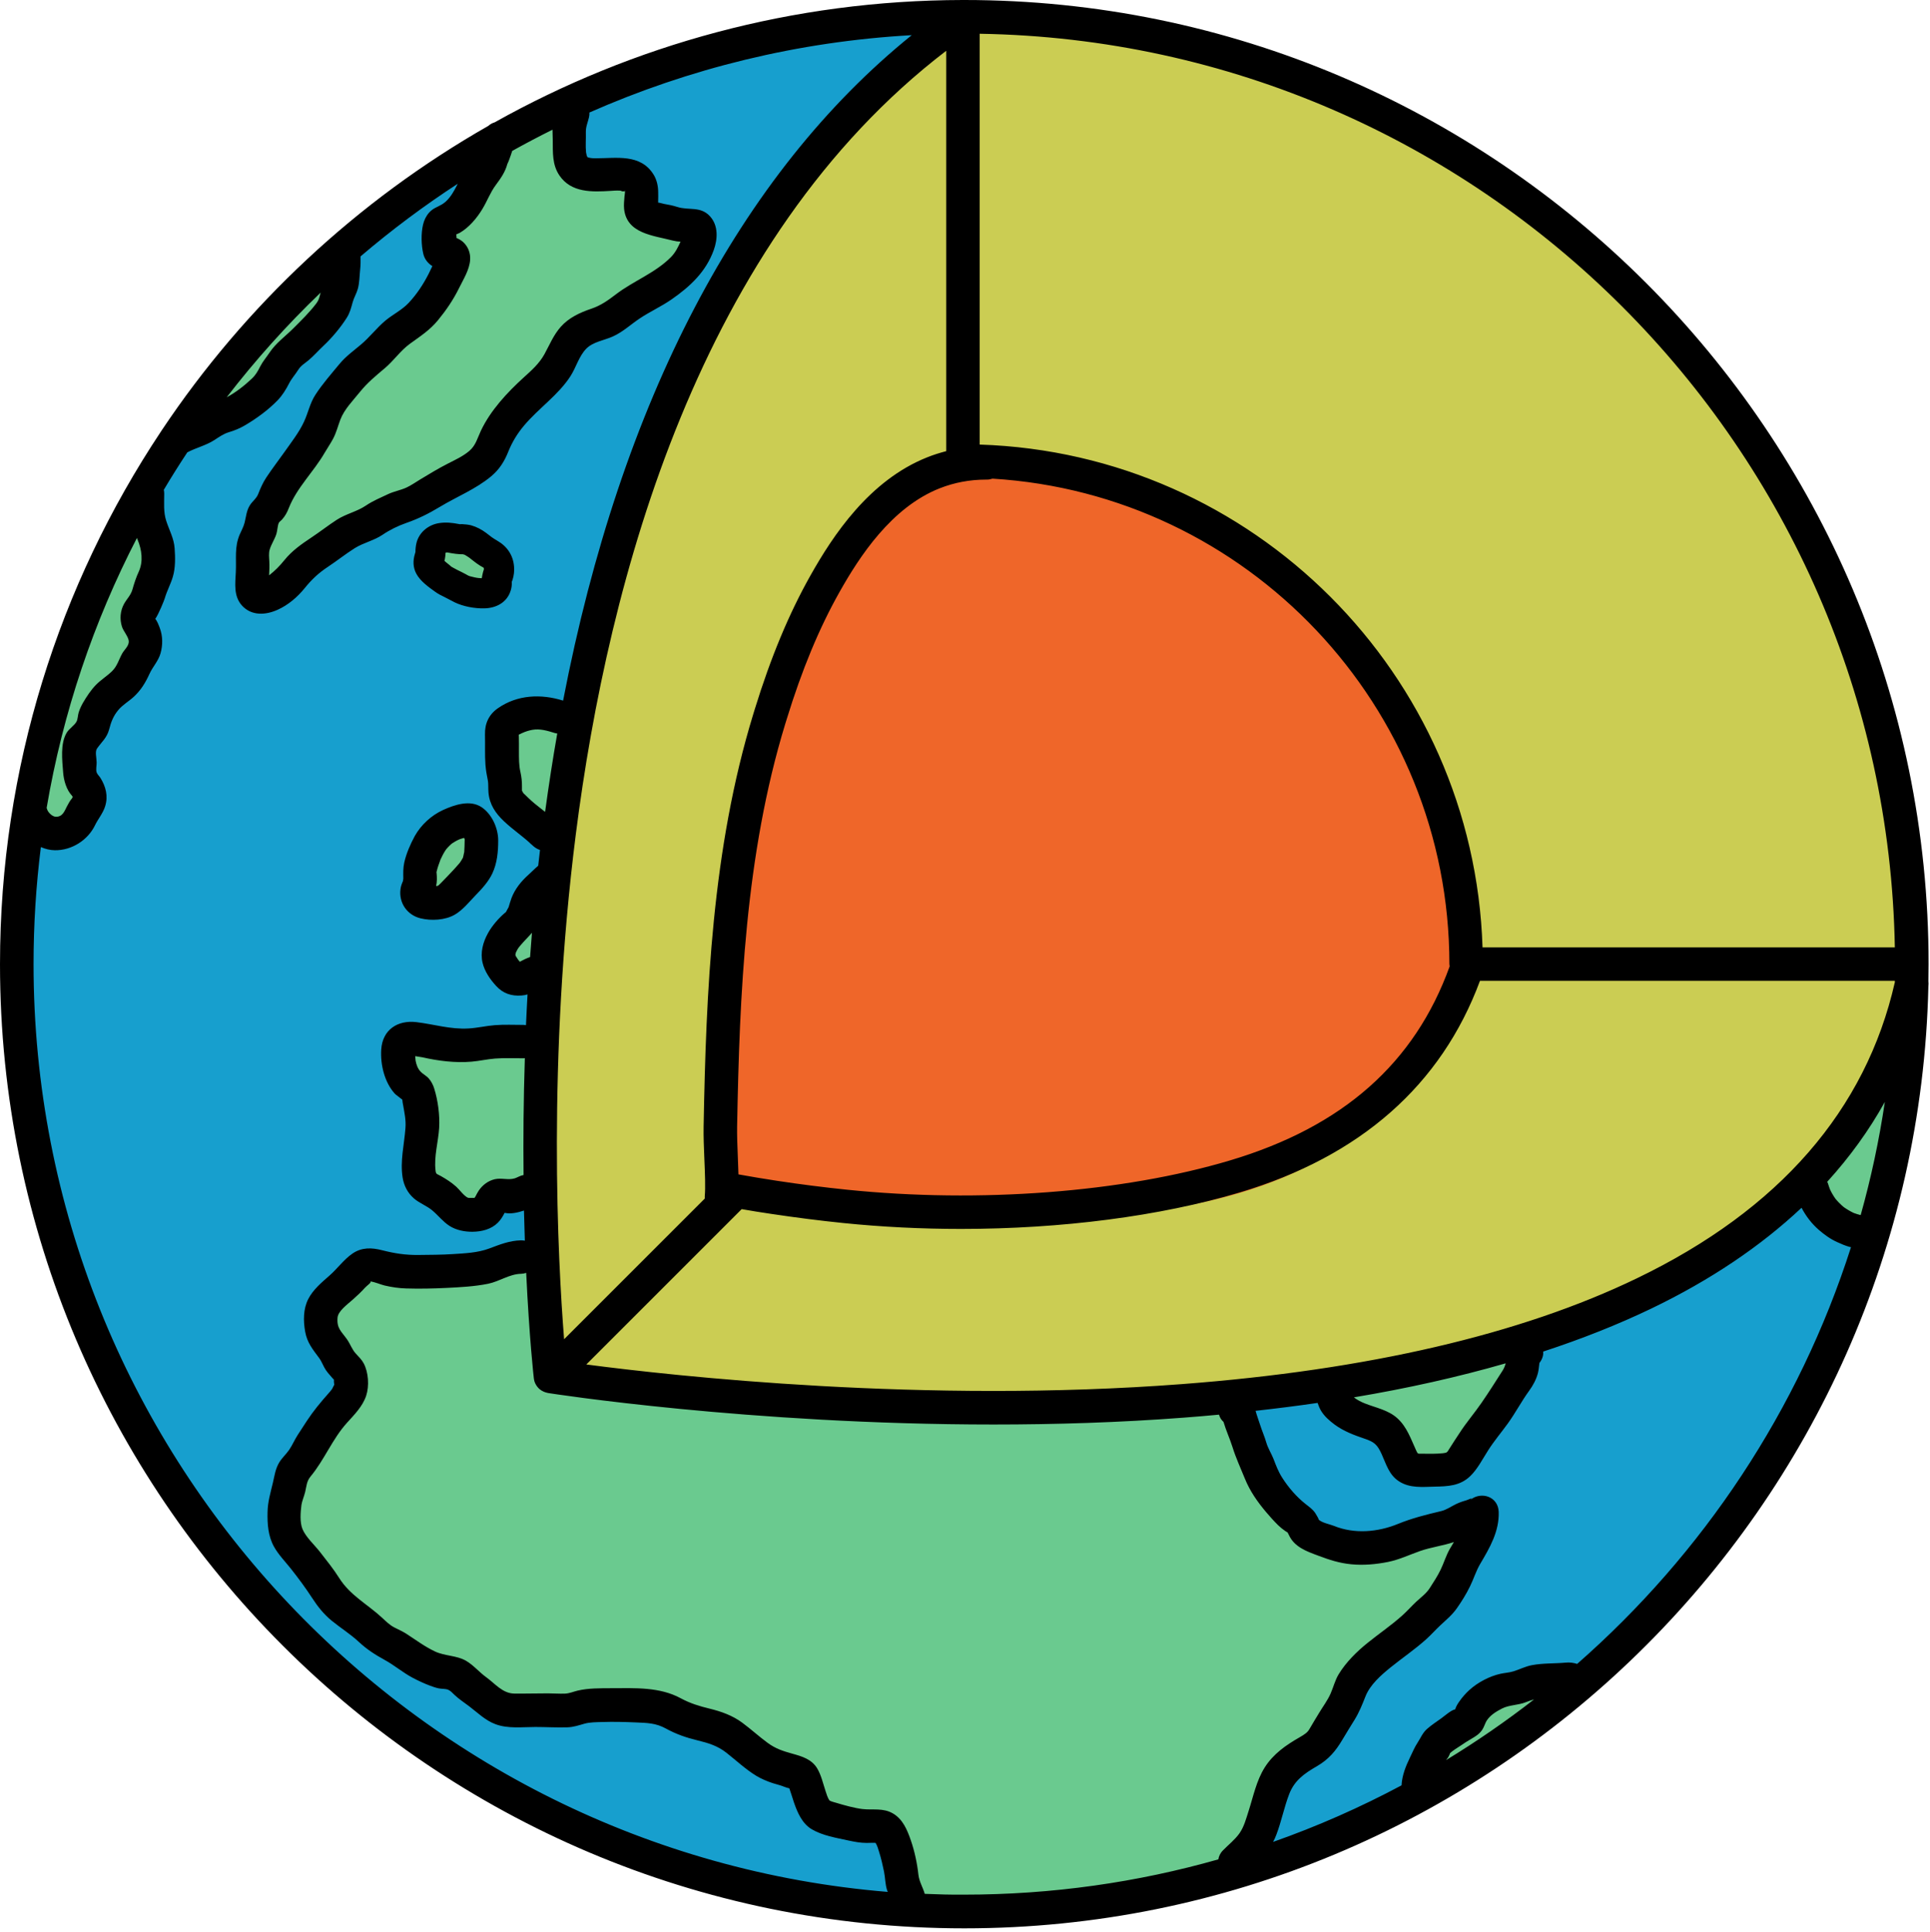
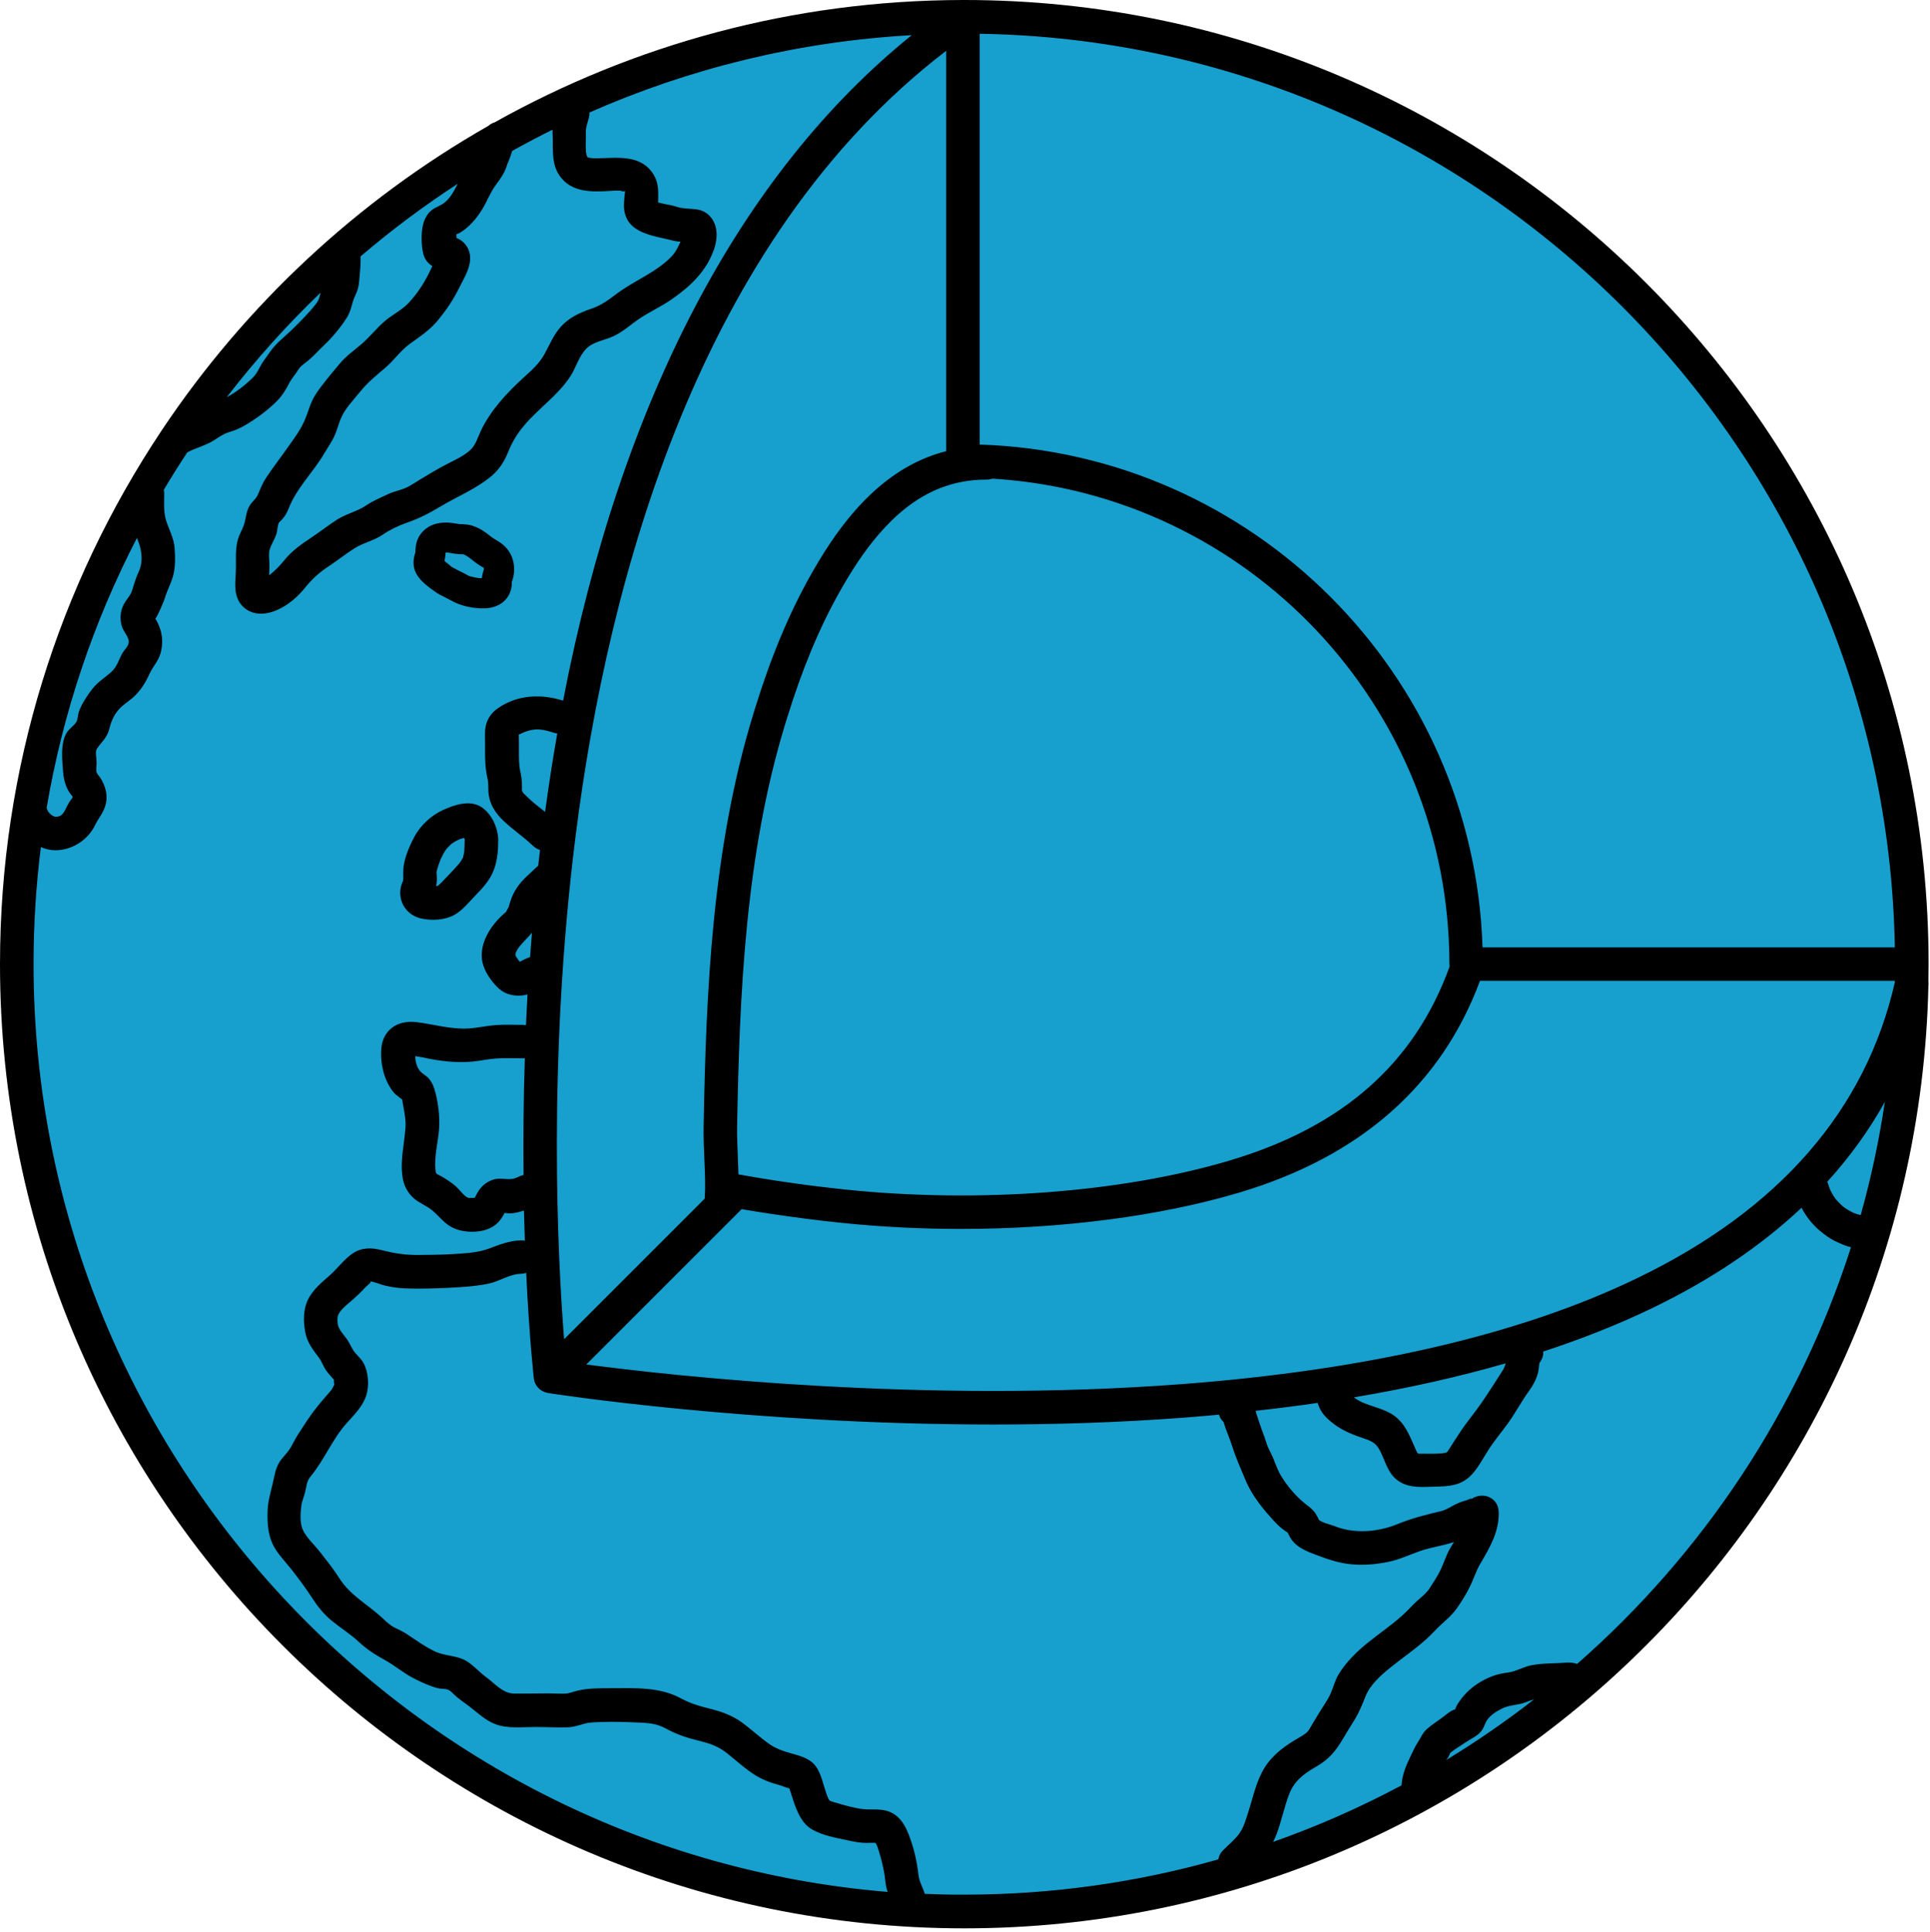
<svg xmlns="http://www.w3.org/2000/svg" height="288.0" preserveAspectRatio="xMidYMid meet" version="1.0" viewBox="0.0 0.0 287.6 288.0" width="287.6" zoomAndPan="magnify">
  <g id="change1_1">
    <path d="M284.9,143.7c0,77.98-63.22,141.2-141.2,141.2S2.5,221.68,2.5,143.7S65.72,2.5,143.7,2.5 S284.9,65.72,284.9,143.7z" fill="#179FCE" />
  </g>
  <g id="change2_1">
-     <path d="M199.13,206.16l28.31-6.5l-2.7,7.79l-8.12,11.29l-7.18-0.29c0,0-3.01-5.3-7-7.67 C198.46,208.41,199.13,206.16,199.13,206.16z M232.58,250.4c-2.49-0.94-11.68,3.02-11.68,3.02s-2.71,3.43-5.9,5.63 s-2.93,6.87-2.8,7.59l11.49-6.57C223.69,260.07,235.08,251.34,232.58,250.4z M284.27,157.01c-6.94,8.37-14.09,17.77-14.09,17.77 s-2.1,7.11,7.31,8.17C282.91,173.49,285.55,160.65,284.27,157.01z M220.72,226.92l-20.56,3.54l-9.36-6.49l-6.74-16.39 c-32.39,6.92-102.11-3.33-102.11-3.33l-1.49-16.91c0,0-12.23,2-14.49,2.13c-2.26,0.13-11.87-0.69-11.87-0.69l-6.27,7.36l5.08,10.38 c0,0-8.73,12.15-9.93,22.69c2.86,12.57,24.33,20.18,24.33,20.18l12.36,6.94l15.39-2.93l23.36,9.85l2.83,7.19l11.37,2.89 c0,0,0.45,4.16,2.83,11.56c21.5,3.13,49.34-6.08,49.34-6.08l4.64-11.34l6.17-6.75l6.83-11.85l11.9-9.67L220.72,226.92z M59.43,158.34l3.26,6.57l0.12,11.21l7.14,4.55l9.09-3.1l1.43-21.97l-18.76-0.81L59.43,158.34z M82.06,130.72l-5.47,7.5l-1.51,5.47 l2.44,2.16l4.54-3.31V130.72z M63.09,133.82l5.19-2.28l3.1-9.3l-8.29,3.5V133.82z M75.7,107.55v12.29l5.77,3.91l3.6-16.2H75.7z M75.08,84.26l-6.59-4.17c0,0-5.6-0.12-4.5,4.28l6.95,4.61L75.08,84.26z M49.44,46.24l0.2-7.85c0,0-17.15,16.99-21.33,25.1 c-0.18,0.35,9.84-4.3,9.84-4.3L49.44,46.24z M4.12,122.23c3.4,1.89,4.87,1.91,4.87,1.91s4.85-2.62,4.21-6.24 c-0.64-3.62-1.13-6.82-1.13-6.82l10.33-15l-2.46-4.8l3.61-6.75c0,0,1.56-6.78-2.99-10.96C20.56,73.58,4.9,109.52,4.12,122.23z M73.4,68.7l9.24-13.57l3.51-5.4c0,0,13.4-5.29,18.18-13.78c-2.6-2.95-7.15-3.93-7.52-3.93s-2.44-5.58-2.44-5.58l-8.51-0.57 c0,0-1.47-8.88-0.8-10.65c-10.69,5.45-11.66,6-11.66,6l-4.37,9.68l-4.32,3.58l2.22,3.92c0,0-2.37,8.86-9.98,13.42 c-5.78,5.69-16.51,23.6-16.51,23.6s-5.02,8.31-2.61,13.02c4.42-1.06,11.81-6.76,11.81-6.76L73.4,68.7z" fill="#6ACA8F" />
-   </g>
+     </g>
  <g id="change3_1">
-     <path d="M139.66,2.05c0,0,75.42-1.85,112.25,50.94c12.87,17.96,35.72,60.86,30.79,92.58s-36.8,48.9-59.84,55.46 c-11.25,2.23-78.59,13.44-139.93,3.65c-1.55-16.82-0.42-95.97,9.79-119.74c2.3-7.92,5.15-15.7,8.22-23.36 c4.16-10.34,8.85-20.5,14.43-30.14c2.91-5.02,6.07-9.91,9.67-14.46C129.41,11.46,134.81,7.1,139.66,2.05z" fill="#CBCD53" />
-   </g>
+     </g>
  <g id="change4_1">
-     <path d="M146.18,70.15c0,0,24.98-5.06,48.08,17.36c12.55,14.93,28.68,30.93,22.91,58.55 c-1.8,8.02-9.9,31.87-50.13,34.83c-15,1.79-58.25-2.49-58.25-2.49c-1.38-0.14-0.11-27.58-0.04-30.33 C109.33,126.38,113.29,68.49,146.18,70.15z" fill="#EF6629" />
-   </g>
+     </g>
  <g id="change5_1">
    <path d="M287.36,146.24c0.01-0.84,0.03-1.69,0.03-2.54C287.4,64.46,222.93,0,143.7,0c-0.01,0-0.01,0-0.02,0c0,0-0.01,0-0.01,0 c-0.05,0-0.09,0-0.14,0c-0.01,0-0.02,0-0.03,0c-0.01,0-0.03,0-0.04,0c-25.31,0.04-49.1,6.67-69.76,18.24 c-0.32,0.09-0.64,0.26-0.93,0.52C53.23,29.9,36.55,45.48,24.11,64.12c-0.06,0.08-0.11,0.15-0.15,0.23C8.83,87.11,0,114.39,0,143.7 c0,79.24,64.46,143.7,143.7,143.7c78.14,0,141.9-62.69,143.66-140.41C287.39,146.73,287.4,146.48,287.36,146.24z M277.27,181.1 c-0.35-0.09-0.7-0.19-1.04-0.32c-0.52-0.25-1.01-0.54-1.48-0.87c-0.44-0.37-0.85-0.78-1.22-1.22c-0.32-0.45-0.61-0.93-0.84-1.44 c-0.1-0.27-0.2-0.54-0.28-0.82c-0.03-0.1-0.07-0.2-0.12-0.3c3.36-3.7,6.23-7.66,8.58-11.9C280.02,169.97,278.81,175.6,277.27,181.1z M176.09,206.29c-38.38,2.92-75.64-1.21-88.72-2.93l23.15-23.15c1.48,0.26,2.98,0.5,4.48,0.72c3.62,0.54,7.2,1,10.66,1.35 c5.77,0.59,11.67,0.88,17.54,0.88c14.92,0,29.64-1.88,41.52-5.43c18.01-5.38,30.05-16,35.82-31.55h61.82c0,0.07,0,0.15,0,0.22 c-4.33,19.05-17.24,33.89-38.4,44.1C226.63,198.88,203.79,204.19,176.09,206.29z M224.37,203.19c-0.1,0.37-0.24,0.74-0.46,1.08 c-1.04,1.63-2.07,3.26-3.17,4.85c-1.06,1.54-2.27,2.93-3.28,4.51c-0.5,0.78-1.03,1.54-1.51,2.33c-0.3,0.49-0.3,0.56-0.94,0.63 c-0.98,0.1-2.09,0.09-3.08,0.07c-0.7-0.01-0.63,0.09-0.93-0.55c-0.76-1.65-1.34-3.43-2.77-4.73c-1.36-1.24-3.2-1.56-4.86-2.22 c-0.55-0.22-1.14-0.52-1.62-0.9C209.82,206.91,217.36,205.21,224.37,203.19z M73.73,175.75c-1,0.24-1.82,0.86-2.39,1.7 c-0.18,0.26-0.31,0.54-0.46,0.82c-0.04,0.08-0.1,0.17-0.16,0.26c-0.29-0.01-0.92,0.02-0.98-0.01c-0.62-0.28-1.23-1.18-1.75-1.65 c-0.71-0.64-1.48-1.13-2.31-1.6c-0.63-0.35-0.71-0.23-0.78-0.85c-0.24-2.1,0.41-4.23,0.54-6.31c0.11-1.9-0.17-4.07-0.74-5.89 c-0.16-0.52-0.42-1.02-0.77-1.44c-0.36-0.44-0.89-0.67-1.26-1.07c-0.42-0.44-0.62-1.01-0.74-1.63c-0.02-0.12-0.04-0.39-0.06-0.67 c0.46,0.08,0.99,0.15,1.07,0.17c2.38,0.54,4.9,0.86,7.34,0.65c1.17-0.1,2.32-0.37,3.48-0.46c1.41-0.11,2.84-0.04,4.25-0.04 c0.07,0,0.13-0.01,0.2-0.02c-0.2,6.24-0.25,12.1-0.19,17.42c-0.02,0-0.04,0.01-0.07,0.01c-0.41,0.07-0.84,0.35-1.24,0.48 C75.72,175.92,74.74,175.52,73.73,175.75z M77.46,143.34C77.46,143.35,77.46,143.35,77.46,143.34c-0.07-0.08-0.21-0.26-0.23-0.28 c-0.08-0.12-0.17-0.24-0.24-0.36c-0.03-0.05-0.09-0.15-0.14-0.22c-0.02-0.1-0.04-0.17-0.05-0.2c0.02-0.07,0.04-0.18,0.06-0.26 c0.03-0.07,0.04-0.11,0.04-0.11c0.04-0.07,0.07-0.15,0.11-0.22c0.09-0.17,0.18-0.33,0.29-0.48c0.06-0.06,0.31-0.38,0.31-0.37 c0.53-0.64,1.13-1.19,1.66-1.82c-0.1,1.22-0.19,2.42-0.28,3.62C78.47,142.82,77.97,143.06,77.46,143.34z M77.78,117.83 c-0.01-0.16,0-0.46,0-0.62c0.01-0.74-0.07-1.44-0.23-2.16c-0.23-0.98-0.22-1.98-0.22-3.22c0-0.64,0.01-1.28-0.01-1.91 c-0.01-0.14-0.01-0.28-0.02-0.42c0.22-0.11,0.48-0.23,0.52-0.25c0.48-0.22,1.01-0.39,1.54-0.48c1.09-0.19,2.2,0.13,3.28,0.47 c0.13,0.04,0.26,0.06,0.4,0.08c-0.67,3.82-1.27,7.71-1.81,11.68c-0.54-0.43-1.08-0.84-1.61-1.28c-0.3-0.25-0.59-0.52-0.87-0.78 c-0.2-0.18-0.39-0.38-0.59-0.57c-0.25-0.23-0.1-0.07-0.2-0.22C77.9,118.08,77.81,117.88,77.78,117.83z M84.06,199.6 c-0.93-11.72-2.52-41.62,1.74-75.22C90.64,86.28,104.18,35.76,141,7.57v59.67c-0.95,0.25-1.89,0.54-2.81,0.91 c-8.66,3.43-14.09,11.7-17.42,17.62c-3.21,5.7-5.93,12.24-8.31,19.97l-0.22,0.72c-6.15,20.1-7.02,41.36-7.39,61.41 c-0.03,1.44,0.04,3.17,0.11,4.85c0.09,2.09,0.18,4.26,0.06,5.57c-0.01,0.12,0,0.24,0,0.35L84.06,199.6z M216.02,144.03 c-5.21,14.43-15.91,23.9-32.73,28.92c-15.96,4.77-37.31,6.4-57.12,4.36c-3.38-0.35-6.89-0.79-10.43-1.33 c-1.92-0.29-3.82-0.61-5.7-0.95c-0.02-0.82-0.05-1.66-0.09-2.54c-0.07-1.6-0.13-3.26-0.11-4.55c0.36-19.69,1.21-40.55,7.17-60.04 l0.22-0.71c2.27-7.39,4.85-13.6,7.89-18.99c2.96-5.26,7.72-12.58,14.9-15.42c2.18-0.86,4.5-1.3,6.92-1.3c0.05,0,0.1,0,0.15,0 c0.28,0,0.55-0.06,0.81-0.14c37.92,2.3,68.08,33.86,68.08,72.35C215.99,143.81,216.01,143.92,216.02,144.03z M282.36,141.2h-61.44 c-1.3-40.74-34.19-73.63-74.93-74.94V5.03C220.59,6.25,281.04,66.64,282.36,141.2z M82.37,20.88c0.02,1.85-0.1,3.67,1,5.28 c1.75,2.57,4.83,2.46,7.59,2.29c0.47-0.03,0.94-0.07,1.41-0.04c0.49,0.04,0.04,0.13,0.53,0.1c0.08,0,0.14,0.01,0.19,0.02 c-0.03-0.05,0.02-0.13,0.01-0.18c0.02,0.06,0.03,0.12,0.03,0.2c0.06,0.03,0.06,0.06,0,0.02c0.01,0.23-0.06,0.53-0.07,0.7 c-0.05,0.62-0.12,1.22-0.06,1.85c0.38,3.71,4.36,3.97,7.24,4.73c0.39,0.1,0.78,0.15,1.17,0.17c-0.36,0.78-0.74,1.6-1.42,2.29 c-2.36,2.39-5.57,3.54-8.2,5.55c-1.19,0.91-2.25,1.67-3.67,2.15c-1.69,0.57-3.34,1.33-4.55,2.69c-1.08,1.21-1.67,2.69-2.44,4.09 c-0.79,1.42-1.91,2.4-3.1,3.48c-2.47,2.25-4.93,4.89-6.37,7.93c-0.53,1.13-0.76,2.18-1.73,3.01c-0.94,0.8-2.11,1.33-3.2,1.89 c-1.41,0.72-2.75,1.53-4.1,2.35c-0.68,0.41-1.37,0.9-2.09,1.23c-0.87,0.39-1.82,0.55-2.7,0.96c-1.12,0.53-2.3,1.02-3.33,1.72 c-1.32,0.89-2.94,1.22-4.31,2.1c-1.31,0.85-2.54,1.82-3.84,2.68c-1.46,0.97-2.85,1.95-3.96,3.32c-0.74,0.92-1.45,1.62-2.3,2.29 c0.04-0.71,0.07-1.4,0.03-2.13c-0.03-0.57-0.1-1.15,0.05-1.69c0.23-0.8,0.74-1.53,1-2.33c0.16-0.49,0.18-1.32,0.38-1.7 c0.07-0.14,0.34-0.32,0.46-0.46c0.47-0.53,0.77-1.07,1.02-1.73c1.21-3.06,3.7-5.39,5.34-8.23c0.41-0.71,0.89-1.39,1.27-2.12 c0.47-0.89,0.71-1.87,1.06-2.8c0.6-1.58,1.88-2.84,2.92-4.14c1.12-1.39,2.37-2.41,3.72-3.55c1.33-1.12,2.33-2.62,3.74-3.64 c1.53-1.11,2.96-2.02,4.18-3.51c1.22-1.49,2.28-3.04,3.13-4.77c0.65-1.32,1.57-2.76,1.66-4.25c0.06-1-0.31-1.95-1.05-2.63 c-0.29-0.26-0.63-0.45-0.99-0.61c0.01-0.19,0-0.37-0.03-0.52c0.24-0.11,0.48-0.22,0.51-0.23c1.39-0.8,2.59-2.23,3.4-3.59 c0.7-1.16,1.16-2.44,1.97-3.53c0.8-1.08,1.41-1.96,1.73-3.14c0.2-0.41,0.35-0.85,0.5-1.27c0.08-0.23,0.16-0.46,0.23-0.69 c1.97-1.1,3.97-2.15,6-3.16C82.33,19.85,82.37,20.37,82.37,20.88z M67.91,34.66C67.91,34.66,67.91,34.66,67.91,34.66 C67.91,34.61,67.92,34.6,67.91,34.66z M47.8,43.59c-0.01,0.03-0.03,0.06-0.04,0.09c-0.18,0.68-0.23,1.04-0.69,1.63 c-1.01,1.31-2.18,2.45-3.35,3.62c-1.24,1.24-2.6,2.18-3.58,3.66c-0.46,0.69-0.98,1.28-1.36,2.02c-0.38,0.74-0.67,1.28-1.28,1.85 c-1.1,1.03-2.38,2.04-3.72,2.75C38.05,53.67,42.74,48.44,47.8,43.59z M20.5,80.42c0.63,1.52,0.87,3.26,0.18,4.77 c-0.4,0.87-0.68,1.73-0.94,2.65c-0.26,0.91-0.82,1.37-1.27,2.19c-0.56,1.03-0.65,2.25-0.3,3.36c0.22,0.7,0.98,1.51,1.02,2.18 c0.04,0.7-0.68,1.28-0.99,1.84c-0.51,0.93-0.73,1.87-1.51,2.63c-0.74,0.72-1.64,1.27-2.37,2.01c-0.77,0.78-1.43,1.79-1.98,2.74 c-0.25,0.44-0.47,0.92-0.62,1.41c-0.13,0.41-0.12,1-0.33,1.37c-0.3,0.55-1.09,1.03-1.45,1.63c-0.98,1.65-0.67,4.09-0.53,5.94 c0.09,1.18,0.49,2.59,1.34,3.48c0.02,0.02,0.05,0.1,0.08,0.16c-0.04,0.08-0.08,0.19-0.11,0.22c-0.29,0.32-0.53,0.78-0.74,1.17 c-0.36,0.69-0.63,1.58-1.66,1.56c-0.54-0.01-1.2-0.69-1.31-1.14c-0.02-0.06-0.04-0.11-0.06-0.18c2.42-14.26,7.02-27.79,13.45-40.22 C20.45,80.27,20.47,80.35,20.5,80.42z M5,143.7c0-5.91,0.37-11.73,1.09-17.45c0.67,0.29,1.38,0.46,2.07,0.47 c2.52,0.04,4.93-1.5,6-3.73c0.47-0.97,1.19-1.78,1.51-2.83c0.47-1.5,0.1-2.93-0.71-4.23c-0.16-0.25-0.45-0.51-0.55-0.79 c-0.16-0.43,0-1.05-0.01-1.5c-0.01-0.75-0.28-1.61,0.07-2.1c0.7-0.99,1.46-1.58,1.79-2.82c0.29-1.11,0.61-1.99,1.37-2.9 c0.64-0.77,1.55-1.28,2.28-1.95c1.08-0.99,1.76-2.11,2.36-3.43c0.49-1.08,1.32-1.9,1.65-3.07c0.35-1.22,0.34-2.58-0.11-3.77 c-0.15-0.4-0.37-1.01-0.67-1.36c0.52-0.74,1.34-2.81,1.41-3.06c0.32-1.12,0.89-2.13,1.21-3.24c0.39-1.31,0.36-2.87,0.26-4.23 c-0.1-1.48-0.81-2.7-1.25-4.08c-0.43-1.32-0.3-2.67-0.3-4.05c0-0.21-0.02-0.4-0.06-0.58c1.12-1.89,2.29-3.75,3.5-5.58 c1.3-0.69,2.78-1.02,4.04-1.84c0.68-0.44,1.34-0.91,2.11-1.15c0.93-0.28,1.64-0.57,2.48-1.06c1.69-1,3.42-2.26,4.79-3.67 c0.75-0.77,1.26-1.61,1.75-2.56c0.38-0.74,0.92-1.32,1.36-2.02c0.4-0.64,0.95-0.94,1.53-1.42c0.8-0.67,1.5-1.48,2.26-2.19 c1.25-1.18,2.51-2.68,3.43-4.13c0.5-0.79,0.66-1.5,0.9-2.36c0.18-0.65,0.56-1.27,0.75-1.93c0.26-0.9,0.26-2,0.36-2.94 c0.07-0.64,0.07-1.29,0.06-1.94c4.58-3.91,9.42-7.53,14.49-10.83c-0.15,0.29-0.3,0.58-0.46,0.87c-0.45,0.82-1.06,1.71-1.88,2.2 c-0.73,0.44-1.31,0.55-1.92,1.22c-0.46,0.51-0.76,1.14-0.92,1.81c-0.31,1.31-0.27,3.05,0.04,4.36c0.19,0.78,0.67,1.4,1.35,1.82 c-0.19,0.39-0.38,0.79-0.57,1.18c-0.8,1.56-1.76,3.02-2.96,4.3c-1.03,1.09-2.34,1.7-3.48,2.65c-1.3,1.09-2.33,2.47-3.63,3.56 c-1.1,0.93-2.25,1.75-3.18,2.87c-1.23,1.49-2.54,2.97-3.6,4.6c-0.83,1.27-1.08,2.69-1.71,4.04c-0.74,1.6-1.91,3.08-2.92,4.52 c-0.89,1.26-1.85,2.5-2.7,3.79c-0.52,0.79-0.87,1.6-1.21,2.47c-0.28,0.71-0.88,1.06-1.28,1.74c-0.47,0.79-0.52,1.65-0.74,2.51 c-0.16,0.62-0.46,1.17-0.72,1.75c-0.82,1.9-0.49,3.63-0.59,5.62c-0.08,1.71-0.35,3.56,0.89,4.96c1.42,1.6,3.56,1.47,5.36,0.65 c1.57-0.71,2.93-1.88,4.01-3.21c1.05-1.3,2.06-2.25,3.45-3.17c1.36-0.9,2.63-1.92,4.01-2.79c1.33-0.83,2.85-1.12,4.15-2 c1.04-0.71,2.32-1.34,3.51-1.75c1.83-0.64,3.36-1.4,5.03-2.41c2.52-1.52,5.39-2.66,7.65-4.56c1.2-1,1.97-2.22,2.54-3.66 c0.56-1.41,1.36-2.72,2.34-3.88c2.16-2.58,5.1-4.54,6.93-7.38c0.83-1.29,1.26-2.96,2.33-4.07c1.02-1.06,2.71-1.26,4-1.85 c1.5-0.68,2.64-1.78,3.99-2.68c1.54-1.03,3.24-1.79,4.76-2.85c2.76-1.92,5.1-4.1,6.27-7.34c0.59-1.64,0.7-3.64-0.55-5.02 c-1.42-1.57-3.17-0.85-4.89-1.41c-0.65-0.21-1.28-0.33-1.96-0.45c-0.26-0.05-0.6-0.17-0.89-0.2c0.03-0.57,0.01-1.32,0.01-1.51 c0-0.93-0.2-1.9-0.71-2.7c-1.95-3.09-5.5-2.39-8.57-2.39c-0.66,0-0.8-0.03-1.33-0.17c0.2,0.05,0.05-0.1-0.01-0.13 c-0.03-0.15-0.12-0.47-0.13-0.59c-0.1-0.96,0-1.99-0.03-2.97c-0.02-0.85,0.28-1.44,0.47-2.25c0.06-0.25,0.07-0.48,0.06-0.71 c14.84-6.55,31.03-10.58,48.03-11.53c-25.6,20.67-43.34,54.57-51.95,99.18c-3.27-1.03-6.81-0.89-9.71,1.13 c-1.35,0.94-1.97,2.28-1.93,3.92c0.04,1.5-0.04,3.02,0.07,4.52c0.06,0.81,0.21,1.6,0.37,2.4c0.07,0.36,0.03,1.15,0.08,1.73 c0.15,1.76,1.04,3.08,2.3,4.27c0.68,0.64,1.39,1.21,2.12,1.79c0.4,0.32,0.81,0.64,1.2,0.97c0.17,0.14,0.34,0.29,0.5,0.44 c0.16,0.15,0.6,0.69,0.07-0.02c0.39,0.53,0.92,0.92,1.49,1.11c-0.09,0.78-0.18,1.57-0.27,2.35c-0.52,0.43-0.99,0.94-1.48,1.37 c-1.06,0.95-1.97,2.08-2.49,3.42c-0.09,0.24-0.17,0.48-0.24,0.72c-0.03,0.1-0.17,0.57-0.2,0.66c-0.04,0.06-0.28,0.51-0.33,0.6 c-0.05,0.09-0.07,0.13-0.09,0.16c-0.02,0.01-0.06,0.03-0.14,0.1c-0.95,0.81-1.91,1.92-2.51,3.01c-0.75,1.35-1.17,2.89-0.81,4.42 c0.31,1.3,1.13,2.48,2.02,3.45c1.03,1.13,2.28,1.54,3.78,1.43c0.31-0.02,0.61-0.08,0.9-0.16c-0.09,1.55-0.16,3.07-0.23,4.58 c-0.13-0.02-0.25-0.04-0.39-0.04c-1.41,0-2.84-0.07-4.25,0.04c-1.31,0.1-2.6,0.42-3.91,0.49c-2.71,0.16-5.12-0.62-7.77-0.94 c-2.83-0.34-5.06,1.14-5.25,4.08c-0.14,2.25,0.48,4.86,2.01,6.57c0.14,0.16,0.81,0.64,1.13,0.9c0,0,0,0,0,0 c0.01,0.27,0.08,0.59,0.13,0.86c0.2,1.16,0.43,2.17,0.34,3.37c-0.18,2.46-0.82,4.92-0.42,7.4c0.2,1.21,0.75,2.28,1.68,3.09 c0.84,0.73,1.91,1.09,2.75,1.8c0.87,0.74,1.57,1.66,2.54,2.29c1.01,0.65,2.3,0.9,3.48,0.88c1.35-0.02,2.74-0.36,3.73-1.34 c0.42-0.42,0.72-0.91,0.99-1.43c0.01-0.02,0.02-0.04,0.03-0.05c0.89,0.21,1.95-0.03,2.88-0.34c0.04,1.56,0.08,3.05,0.13,4.49 c-0.18-0.03-0.37-0.05-0.58-0.05c-1.73,0.04-3.15,0.63-4.74,1.22c-1.72,0.64-3.59,0.71-5.4,0.83c-1.72,0.11-3.44,0.11-5.16,0.13 c-1.92,0.02-3.51-0.23-5.37-0.7c-1.58-0.41-3.06-0.46-4.45,0.5c-1.29,0.89-2.23,2.24-3.41,3.27c-1.17,1.03-2.45,2.09-3.17,3.51 c-0.75,1.48-0.74,3.22-0.46,4.82c0.29,1.66,1.12,2.65,2.09,3.96c0.41,0.56,0.62,1.24,1.01,1.81c0.19,0.28,0.43,0.57,0.67,0.83 c0.07,0.07,0.4,0.49,0.53,0.59c-0.04,0.25,0.03,0.52,0.04,0.78c-0.05,0-0.25,0.51-0.32,0.6c-0.17,0.24-0.36,0.45-0.55,0.67 c-1.17,1.32-2.25,2.62-3.22,4.1c-0.45,0.69-0.89,1.37-1.34,2.06c-0.47,0.72-0.8,1.52-1.28,2.23c-0.44,0.65-1.05,1.18-1.47,1.86 c-0.6,0.99-0.71,1.98-0.97,3.08c-0.35,1.49-0.76,2.79-0.79,4.36c-0.04,1.75,0.08,3.54,0.94,5.11c0.67,1.22,1.67,2.23,2.53,3.31 c1.13,1.43,2.19,2.86,3.18,4.38c0.82,1.27,1.74,2.42,2.91,3.38c1.31,1.07,2.76,1.97,4,3.12c1.23,1.15,2.43,1.92,3.9,2.73 c1.45,0.79,2.7,1.88,4.17,2.66c0.84,0.44,1.71,0.85,2.6,1.18c0.41,0.15,0.83,0.3,1.26,0.39c0.45,0.1,1.01,0.04,1.42,0.21 c0.35,0.15,0.62,0.44,0.92,0.74c0.69,0.66,1.46,1.15,2.21,1.72c1.28,0.97,2.4,2.11,3.94,2.68c1.86,0.69,3.97,0.41,5.92,0.41 c1.59,0,3.2,0.1,4.79,0.05c0.89-0.03,1.65-0.29,2.49-0.53c0.87-0.25,1.81-0.23,2.7-0.26c1.67-0.06,3.34-0.01,5,0.06 c1.7,0.07,2.98,0.09,4.48,0.91c1.52,0.84,3.04,1.36,4.73,1.77c1.61,0.39,2.98,0.81,4.3,1.85c1.46,1.15,2.85,2.46,4.44,3.43 c0.75,0.45,1.58,0.8,2.42,1.08c0.37,0.12,0.75,0.23,1.12,0.33c0.36,0.1,0.93,0.37,1.38,0.45c0.01,0.02,0.01,0.03,0.02,0.05 c0.24,0.67,0.43,1.36,0.66,2.03c0.52,1.5,1.22,3.17,2.66,4.02c1.63,0.96,3.66,1.28,5.48,1.68c0.89,0.19,1.77,0.36,2.68,0.36 c0.32,0,0.63-0.02,0.95-0.02c0.13,0,0.27,0,0.4,0.01c0.26,0.39,0.4,0.94,0.54,1.38c0.3,0.95,0.52,1.92,0.72,2.89 c0.19,0.92,0.17,1.88,0.46,2.79c0.03,0.08,0.07,0.16,0.1,0.25C61.14,276.11,5,216.34,5,143.7z M77,109.66 c-0.02,0.03-0.04,0.06-0.04,0.05C76.96,109.69,76.97,109.68,77,109.66z M49.79,205.5C49.67,205.26,49.77,205.35,49.79,205.5 L49.79,205.5z M123.63,268.35C123.37,268.22,123.53,268.27,123.63,268.35L123.63,268.35z M130.6,274.62c0.13,0,0.14,0.01,0.01,0.01 C130.61,274.63,130.6,274.62,130.6,274.62z M137.8,282.26c-0.27-0.96-0.82-1.81-0.94-2.83c-0.19-1.74-0.57-3.52-1.14-5.17 c-0.53-1.53-1.19-3.14-2.67-3.99c-1.47-0.85-2.97-0.47-4.54-0.65c-1.11-0.13-2.7-0.56-3.91-0.93c-0.29-0.09-0.62-0.16-0.89-0.29 c-0.03-0.01-0.05-0.02-0.07-0.03c-0.32-0.4-0.46-0.96-0.62-1.43c-0.37-1.11-0.64-2.36-1.24-3.37c-0.82-1.38-2.29-1.81-3.74-2.21 c-1.37-0.38-2.47-0.74-3.63-1.59c-1.3-0.95-2.49-2.05-3.79-3.01c-1.47-1.09-3.14-1.68-4.9-2.11c-1.55-0.38-2.87-0.78-4.28-1.54 c-3.14-1.71-6.84-1.51-10.33-1.5c-1.64,0.01-3.42-0.02-5.03,0.36c-0.66,0.16-1.22,0.42-1.9,0.45c-0.84,0.03-1.7-0.04-2.54-0.04 c-1.67,0-3.34,0.05-5.01,0.03c-1.74-0.02-2.86-1.49-4.18-2.44c-1.03-0.74-1.89-1.8-3.01-2.45c-1.4-0.81-3.15-0.69-4.63-1.39 c-1.54-0.73-2.85-1.72-4.27-2.64c-0.58-0.37-1.19-0.63-1.79-0.94c-0.7-0.37-1.21-0.88-1.79-1.42c-2.21-2.05-4.78-3.34-6.42-5.95 c-0.87-1.38-1.89-2.63-2.89-3.92c-0.79-1.01-2.09-2.18-2.58-3.38c-0.41-1-0.29-2.51-0.15-3.59c0.07-0.52,0.41-1.32,0.56-1.95 c0.21-0.9,0.21-1.58,0.81-2.3c2.05-2.47,3.24-5.58,5.41-7.98c1.1-1.22,2.35-2.46,2.87-4.06c0.47-1.44,0.34-3.45-0.37-4.8 c-0.3-0.56-0.75-1-1.18-1.46c-0.57-0.62-0.82-1.42-1.3-2.11c-0.87-1.23-1.55-1.63-1.42-3.24c0.08-0.98,1.37-1.9,2.34-2.76 c0.62-0.55,1.21-1.11,1.76-1.72c0.26-0.3,1.05-0.8,0.77-0.93c0.68,0.08,1.55,0.47,2.13,0.61c1.06,0.25,2.14,0.41,3.23,0.44 c1.99,0.06,4.03,0.02,6.02-0.08c2.04-0.1,4.19-0.21,6.2-0.62c1.66-0.34,3.18-1.45,4.88-1.48c0.29-0.01,0.54-0.06,0.78-0.14 c0.46,9.7,1.12,15.57,1.14,15.72c0.02,0.17,0.06,0.32,0.1,0.48c0,0,0,0,0,0.01c0,0.01,0.01,0.02,0.01,0.02 c0.06,0.19,0.15,0.36,0.26,0.53c0.02,0.04,0.05,0.08,0.07,0.11c0.12,0.16,0.25,0.32,0.4,0.45c0.02,0.02,0.04,0.03,0.06,0.04 c0.14,0.12,0.29,0.21,0.46,0.29c0.04,0.02,0.08,0.04,0.12,0.06c0.18,0.08,0.38,0.14,0.58,0.18c0.01,0,0.02,0.01,0.02,0.01 c0.37,0.06,30,4.7,66.41,4.7c9.13,0,18.69-0.29,28.31-1.02c1.79-0.14,3.55-0.28,5.3-0.45c0.11,0.41,0.33,0.78,0.67,1.08 c0.37,1.27,0.95,2.51,1.34,3.76c0.51,1.63,1.21,3.13,1.85,4.71c0.74,1.83,1.85,3.42,3.12,4.93c0.58,0.69,1.19,1.37,1.83,2 c0.33,0.32,0.69,0.61,1.07,0.87c0.1,0.07,0.24,0.14,0.35,0.22c0,0.04,0.13,0.25,0.16,0.32c0.82,1.85,2.68,2.49,4.43,3.14 c1.65,0.62,3.12,1.1,4.88,1.27c1.83,0.18,3.7,0.01,5.5-0.35c1.68-0.34,3.18-1.07,4.78-1.63c1.64-0.57,3.39-0.78,5.02-1.33 c-0.22,0.35-0.43,0.71-0.63,1.06c-0.55,0.98-0.86,2.05-1.34,3.05c-0.45,0.94-1.06,1.86-1.62,2.74c-0.56,0.87-1.3,1.36-2.04,2.06 c-0.71,0.67-1.35,1.4-2.08,2.05c-1.64,1.47-3.43,2.68-5.14,4.06c-1.63,1.31-3.24,2.9-4.33,4.7c-0.54,0.9-0.78,1.93-1.2,2.88 c-0.44,0.99-1.13,1.91-1.69,2.84c-0.49,0.81-0.99,1.62-1.46,2.44c-0.3,0.52-0.72,0.79-1.48,1.23c-2.04,1.17-3.92,2.48-5.19,4.5 c-1.24,1.98-1.69,4.31-2.4,6.5c-0.36,1.12-0.66,2.3-1.34,3.28c-0.67,0.96-1.64,1.71-2.46,2.55c-0.42,0.42-0.63,0.89-0.7,1.35 c-12.05,3.43-24.76,5.26-37.9,5.26C141.72,282.4,139.76,282.34,137.8,282.26z M215.96,261.6c0.04-0.11,0.13-0.28,0.1-0.28 c0.43-0.44,1.12-0.82,1.61-1.16c0.52-0.36,1.05-0.7,1.59-1.01c0.63-0.36,1.21-0.73,1.62-1.35c0.28-0.42,0.45-1.05,0.68-1.39 c0.56-0.82,1.38-1.31,2.24-1.76c1.1-0.57,2.44-0.49,3.59-0.96c0.41-0.16,0.81-0.3,1.21-0.41c-4.19,3.26-8.57,6.28-13.12,9.05 C215.66,262.11,215.85,261.89,215.96,261.6z M235.02,247.99c-0.54-0.18-1.13-0.25-1.74-0.19c-1.64,0.15-3.36,0.06-5.02,0.38 c-0.98,0.19-1.8,0.63-2.74,0.92c-0.62,0.19-1.29,0.22-1.92,0.36c-1.64,0.36-3.38,1.28-4.63,2.41c-0.57,0.52-1.1,1.12-1.53,1.75 c-0.24,0.34-0.48,0.73-0.59,1.14c-0.59,0.1-1.58,0.98-2.05,1.32c-0.72,0.52-1.51,1.03-2.17,1.62c-0.65,0.58-0.93,1.33-1.39,2.03 c-0.46,0.69-0.74,1.41-1.1,2.14c-0.66,1.36-1.21,2.72-1.29,4.22c-6.12,3.27-12.52,6.1-19.14,8.43c0.18-0.34,0.35-0.7,0.49-1.08 c0.75-1.97,1.15-4.06,1.9-6.02c0.79-2.07,2.26-3.09,4.12-4.17c1.78-1.03,2.81-2.26,3.84-4c0.58-0.98,1.19-1.96,1.79-2.93 c0.69-1.12,1.14-2.25,1.62-3.47c0.69-1.76,2.33-3.19,3.76-4.35c1.76-1.42,3.6-2.66,5.29-4.18c0.73-0.66,1.37-1.38,2.08-2.05 c0.91-0.86,1.77-1.54,2.5-2.58c0.71-1.01,1.4-2.12,1.94-3.23c0.56-1.12,0.9-2.31,1.54-3.39c1.42-2.4,2.84-4.83,2.75-7.73 c-0.07-2.3-2.62-3.13-4.27-1.77c0.63-0.52-0.28-0.03-0.62,0.06c-0.52,0.14-1.01,0.32-1.49,0.55c-0.74,0.36-1.4,0.85-2.21,1.04 c-2.23,0.53-4.3,1.04-6.43,1.91c-3,1.23-6.49,1.53-9.53,0.29c-0.65-0.26-1.8-0.45-2.32-0.97c0.25,0.25-0.38-0.83-0.47-0.95 c-0.41-0.59-0.9-0.91-1.45-1.35c-1.33-1.05-2.53-2.44-3.45-3.88c-0.59-0.91-0.93-1.83-1.32-2.84c-0.33-0.83-0.82-1.57-1.07-2.43 c-0.26-0.91-0.65-1.76-0.93-2.66c-0.21-0.66-0.48-1.37-0.67-2.07c3.15-0.35,6.23-0.74,9.24-1.18c0.14,0.38,0.28,0.76,0.48,1.11 c0.51,0.87,1.26,1.52,2.06,2.12c1.36,1,2.9,1.57,4.48,2.11c1.4,0.47,1.88,0.86,2.53,2.3c0.68,1.5,1.1,3.09,2.57,4.04 c1.62,1.06,3.51,0.84,5.34,0.8c1.97-0.04,3.77-0.11,5.28-1.56c1.09-1.04,1.87-2.6,2.69-3.87c0.9-1.41,1.93-2.62,2.91-3.97 c1.15-1.59,2.05-3.33,3.2-4.91c0.57-0.78,1.06-1.69,1.3-2.64c0.11-0.44,0.14-0.9,0.2-1.35c0.01-0.05,0.01-0.1,0.02-0.14 c0.38-0.48,0.62-1.08,0.56-1.69c5.79-1.9,11.18-4.04,16.13-6.42c8.8-4.24,16.25-9.26,22.37-15.01c0.65,1.24,1.52,2.38,2.57,3.29 c0.83,0.72,1.74,1.38,2.75,1.83c0.58,0.27,1.18,0.52,1.8,0.7c0.08,0.02,0.16,0.03,0.25,0.05 C268.05,210.18,253.76,231.56,235.02,247.99z M93.1,28.56c-0.01-0.01,0-0.01,0-0.02c0.02,0.01,0.03,0.01,0.04,0.02 c0,0.01,0,0.01,0,0.02C93.12,28.57,93.11,28.57,93.1,28.56z M64.85,88.2c0.43,0.31,0.89,0.55,1.36,0.77 c0.53,0.25,1.03,0.56,1.56,0.81c1.3,0.62,2.96,0.92,4.4,0.89c1.78-0.04,3.4-0.88,3.94-2.68c0.12-0.38,0.18-0.82,0.15-1.22 c0-0.02,0-0.03,0-0.05c0.04-0.13,0.11-0.28,0.12-0.31c0.2-0.63,0.28-1.32,0.22-1.98c-0.13-1.66-1.02-2.99-2.46-3.82 c-0.28-0.16-0.54-0.33-0.81-0.51c-0.03-0.02-0.03-0.02-0.05-0.04c-0.02-0.01-0.03-0.02-0.06-0.04c-0.25-0.19-0.49-0.38-0.74-0.57 c-0.69-0.52-1.44-0.92-2.28-1.16c-0.43-0.1-0.87-0.15-1.3-0.17c-0.09-0.01-0.26,0.01-0.4,0.01c-0.03-0.01-0.08-0.02-0.14-0.03 c-0.99-0.19-1.9-0.29-2.9-0.14c-1.62,0.24-3.03,1.38-3.41,3.01c-0.09,0.39-0.14,0.83-0.14,1.24c0,0.03,0,0.03,0,0.05 c0,0.01,0,0.01,0,0.01c-0.03,0.1-0.06,0.21-0.09,0.31c-0.3,0.99-0.28,2,0.22,2.93C62.63,86.61,63.85,87.49,64.85,88.2z M76.23,86.79 c0,0.05,0,0.09-0.01,0.09C76.22,86.87,76.22,86.83,76.23,86.79z M66.77,82.35c0.01,0,0.01,0,0.02,0.01 c0.16,0.03,0.32,0.06,0.48,0.09c0.42,0.07,0.84,0.13,1.26,0.15c0.13,0.01,0.26,0.01,0.38,0.01c0.03,0,0.04,0,0.05,0 c0.02,0,0.03,0.01,0.05,0.01c0.05,0.01,0.16,0.04,0.25,0.07c0.02,0.01,0.03,0.02,0.06,0.04c0.2,0.12,0.41,0.24,0.6,0.38 c0.07,0.05,0.14,0.11,0.21,0.16c0.01,0.01,0.01,0.01,0.02,0.02c0.3,0.23,0.59,0.47,0.9,0.69c0.31,0.22,0.64,0.43,0.98,0.61 c0.02,0.02,0.04,0.04,0.06,0.06c0,0,0,0.01,0.01,0.01c0,0.01,0,0.01,0,0.02c0,0.05,0,0.09,0,0.14c0,0.03,0,0.06,0,0.09 c-0.07,0.1-0.2,0.69-0.22,0.78c-0.04,0.16-0.07,0.32-0.09,0.49c0,0,0,0-0.01,0c-0.09,0-0.19-0.01-0.28-0.02c-0.04,0-0.07,0-0.1,0 c-0.46-0.04-0.95-0.17-1.38-0.28c-0.07-0.02-0.24-0.1-0.22-0.08c-0.15-0.08-0.3-0.17-0.45-0.25c-0.38-0.22-0.78-0.39-1.17-0.59 c-0.2-0.1-0.39-0.2-0.58-0.31c-0.1-0.06-0.44-0.22-0.53-0.34c0.08,0.07,0.33,0.27,0.02,0c-0.07-0.06-0.14-0.12-0.2-0.17 c-0.15-0.13-0.31-0.25-0.46-0.37c-0.07-0.06-0.14-0.12-0.2-0.18c0.02-0.09,0.04-0.18,0.06-0.26c0.06-0.31,0.09-0.63,0.11-0.96 C66.52,82.33,66.66,82.32,66.77,82.35z M66.42,82.11c0.01-0.01,0.01-0.02,0.02-0.04C66.45,82.07,66.45,82.07,66.42,82.11z M66.02,83.37C66.01,83.36,66.01,83.36,66.02,83.37C66,83.34,66.01,83.34,66.02,83.37z M65.97,83.32 C65.88,83.23,65.82,83.09,65.97,83.32L65.97,83.32z M62.68,136.87c1.6,0.39,3.66,0.28,5.09-0.55c1.22-0.71,2.15-1.91,3.12-2.91 c0.93-0.95,1.9-2.01,2.47-3.22c0.73-1.55,0.88-3.26,0.88-4.96c-0.01-1.81-0.93-3.87-2.45-4.91c-1.72-1.17-4.04-0.38-5.76,0.4 c-1.75,0.8-3.26,2.19-4.21,3.86c-0.67,1.24-1.27,2.6-1.58,3.98c-0.18,0.82-0.15,1.56-0.14,2.38c0,0.06-0.05,0.31-0.05,0.37 c-0.17,0.39-0.32,0.78-0.37,1.21C59.41,134.57,60.68,136.39,62.68,136.87z M64.58,133.34C64.58,133.34,64.58,133.34,64.58,133.34 c-0.02,0.05-0.04,0.11-0.08,0.19C64.54,133.46,64.56,133.4,64.58,133.34z M67.29,125.76c0.04-0.03,0.08-0.06,0.11-0.08 c0.16-0.1,0.31-0.2,0.47-0.29c0.19-0.11,0.38-0.2,0.58-0.29c0.05-0.02,0.1-0.04,0.13-0.05c0.14-0.04,0.28-0.09,0.42-0.13 c0.05-0.02,0.11-0.03,0.16-0.04c0.02,0.04,0.04,0.09,0.06,0.14c0.01,0.02,0.01,0.04,0.01,0.05c0-0.02,0.01,0.02,0.02,0.06 c0,0.03-0.01,0.09-0.01,0.2c0,0.54-0.03,1.07-0.06,1.61c0,0.02,0,0.03,0,0.04c-0.01,0.08-0.04,0.16-0.05,0.21 c-0.04,0.18-0.08,0.44-0.15,0.66c-0.02,0.02-0.04,0.05-0.07,0.11c-0.06,0.09-0.11,0.19-0.17,0.29c-0.03,0.04-0.14,0.21-0.21,0.32 c-0.02,0.03-0.04,0.05-0.05,0.06c-0.08,0.1-0.16,0.2-0.25,0.29c-0.19,0.22-0.38,0.43-0.57,0.64c-0.66,0.7-1.32,1.41-2,2.09 c-0.09,0.1-0.19,0.19-0.29,0.28c0,0-0.02,0.01-0.02,0.02c-0.03,0.01-0.05,0.03-0.08,0.05c-0.02,0-0.03,0.01-0.06,0.02 c-0.02,0.01-0.02,0.01-0.03,0.01c-0.06,0.01-0.13,0.01-0.19,0.02c0.06-0.31,0.11-0.63,0.11-0.98c0-0.31-0.01-0.64-0.04-0.94 c-0.01-0.08-0.02-0.12-0.02-0.14c0.02-0.07,0.04-0.13,0.04-0.15c0.13-0.56,0.33-1.1,0.53-1.64c0.01-0.02,0.01-0.03,0.01-0.05 c0.04-0.09,0.09-0.18,0.12-0.24c0.12-0.26,0.25-0.52,0.39-0.77c0.11-0.2,0.24-0.39,0.37-0.58c0.1-0.1,0.19-0.22,0.29-0.32 C66.96,126.06,67.12,125.91,67.29,125.76z" />
  </g>
</svg>